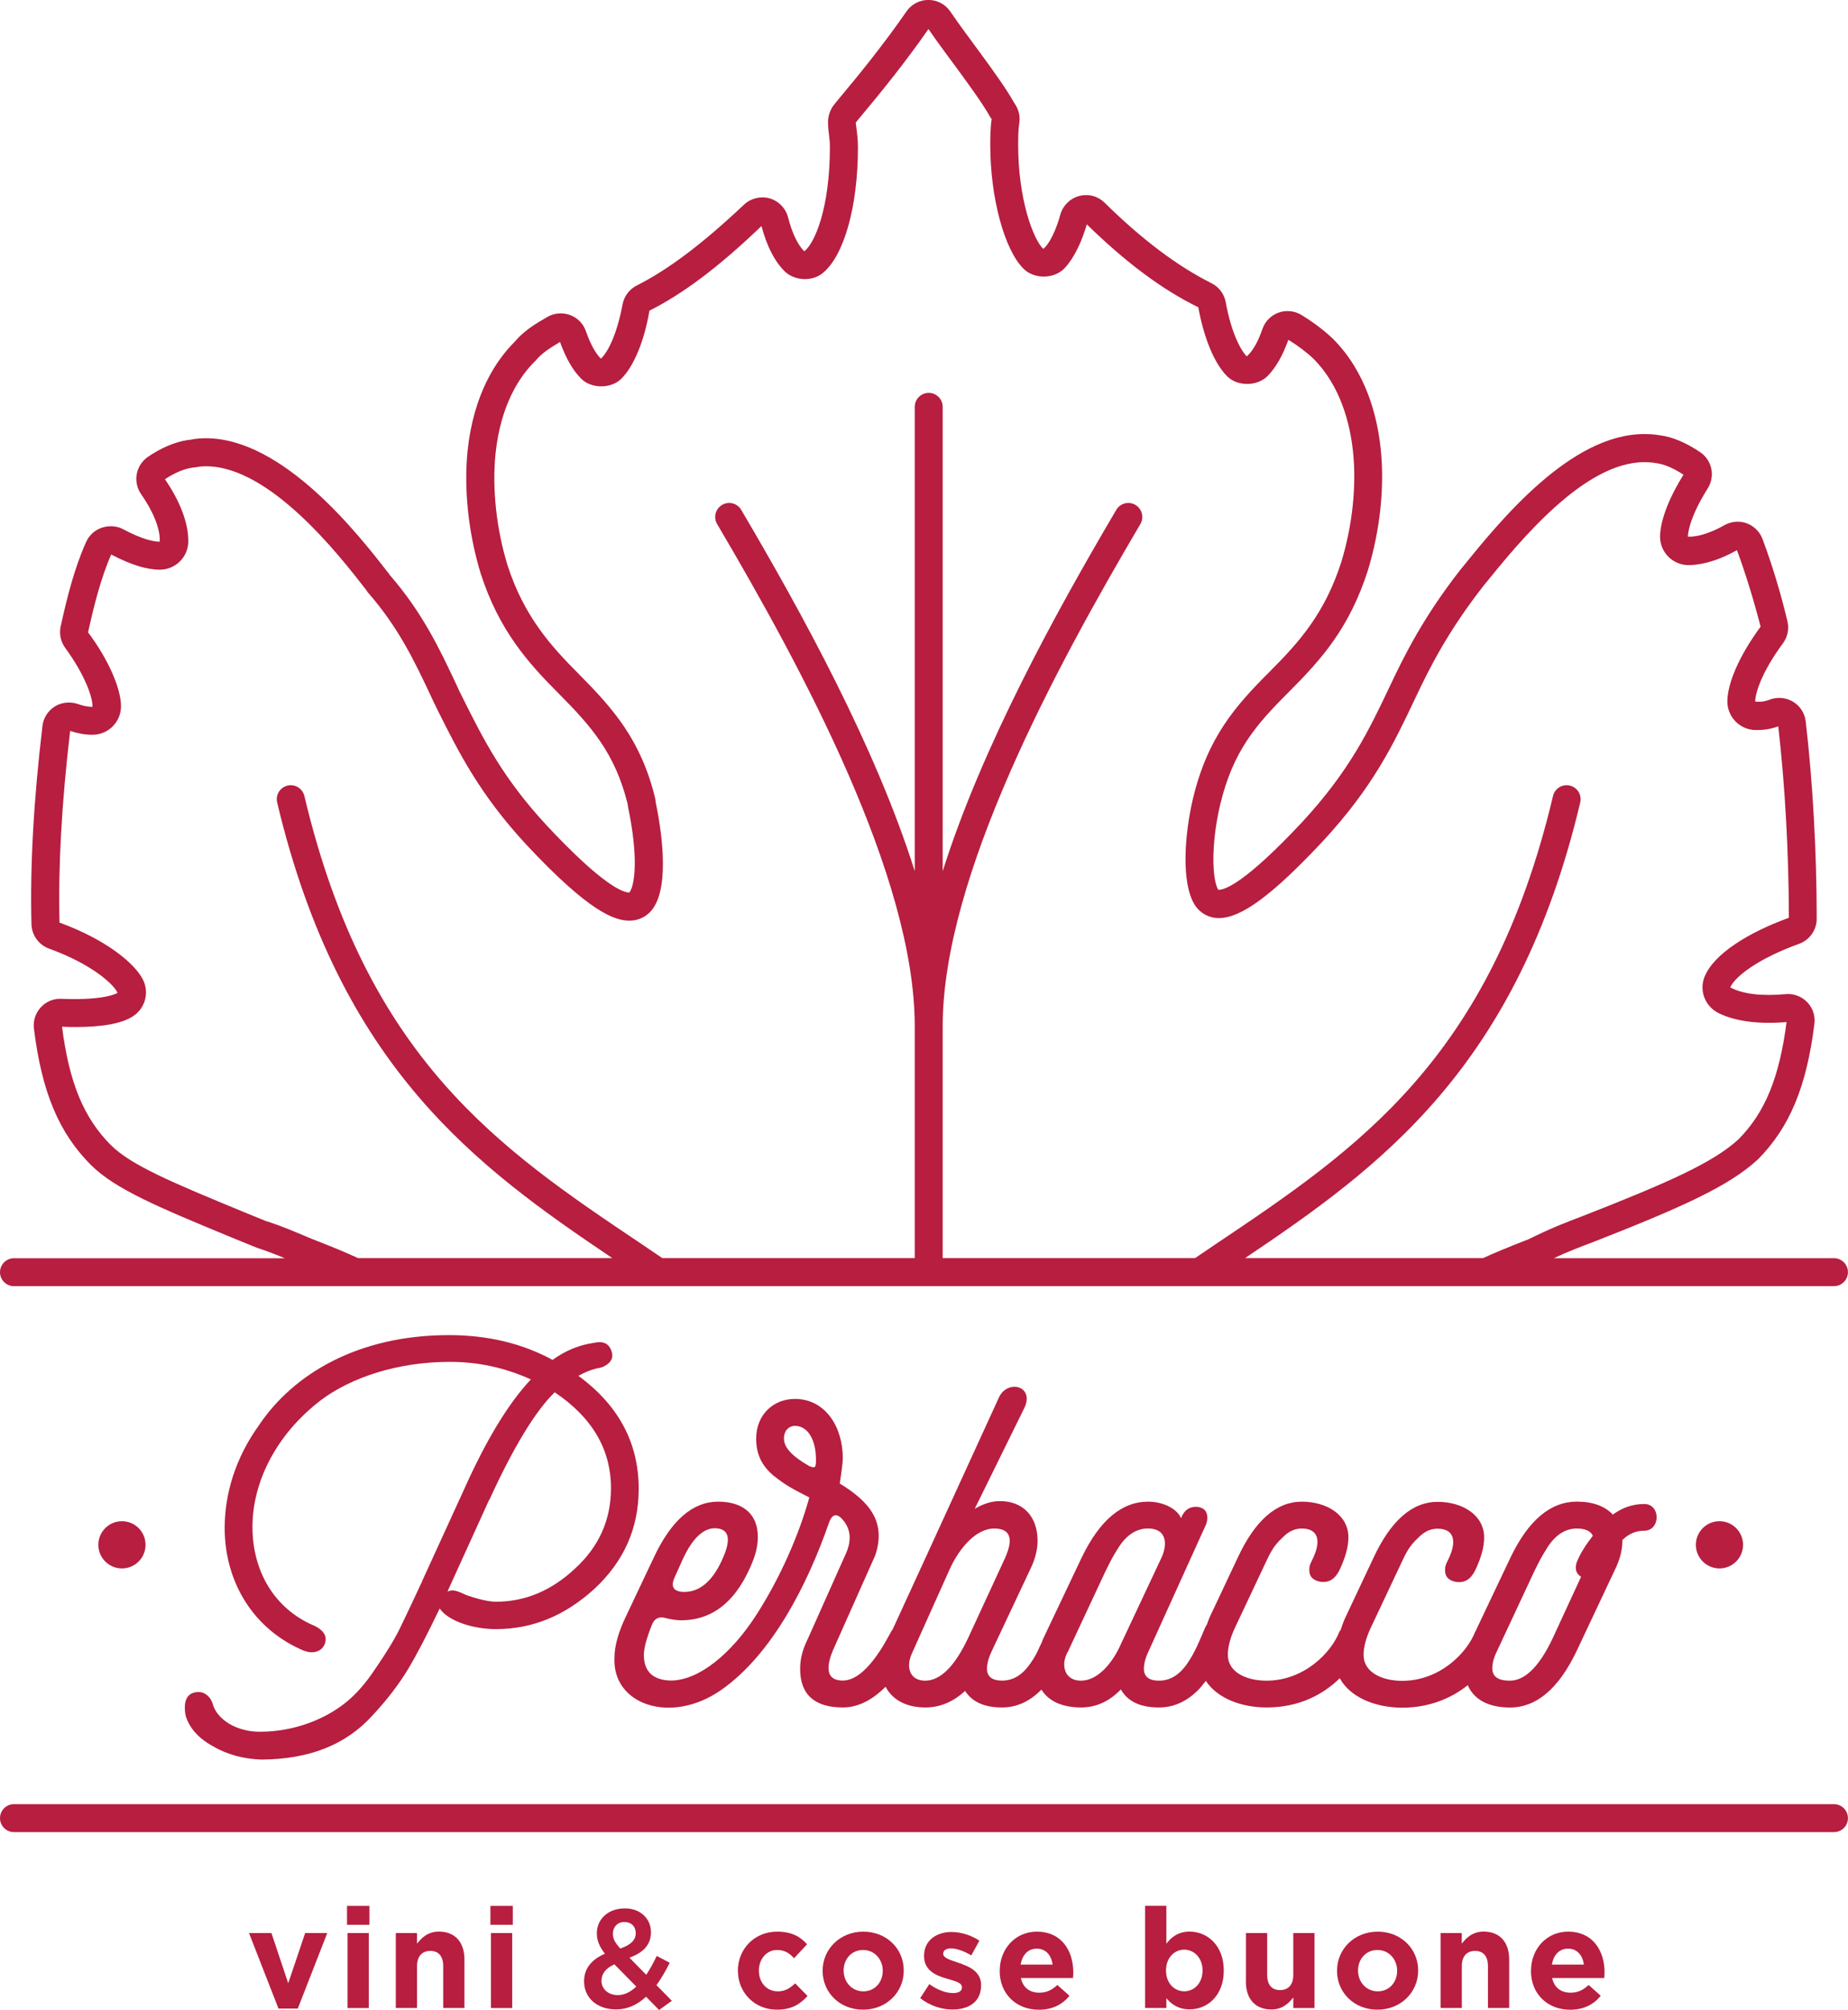
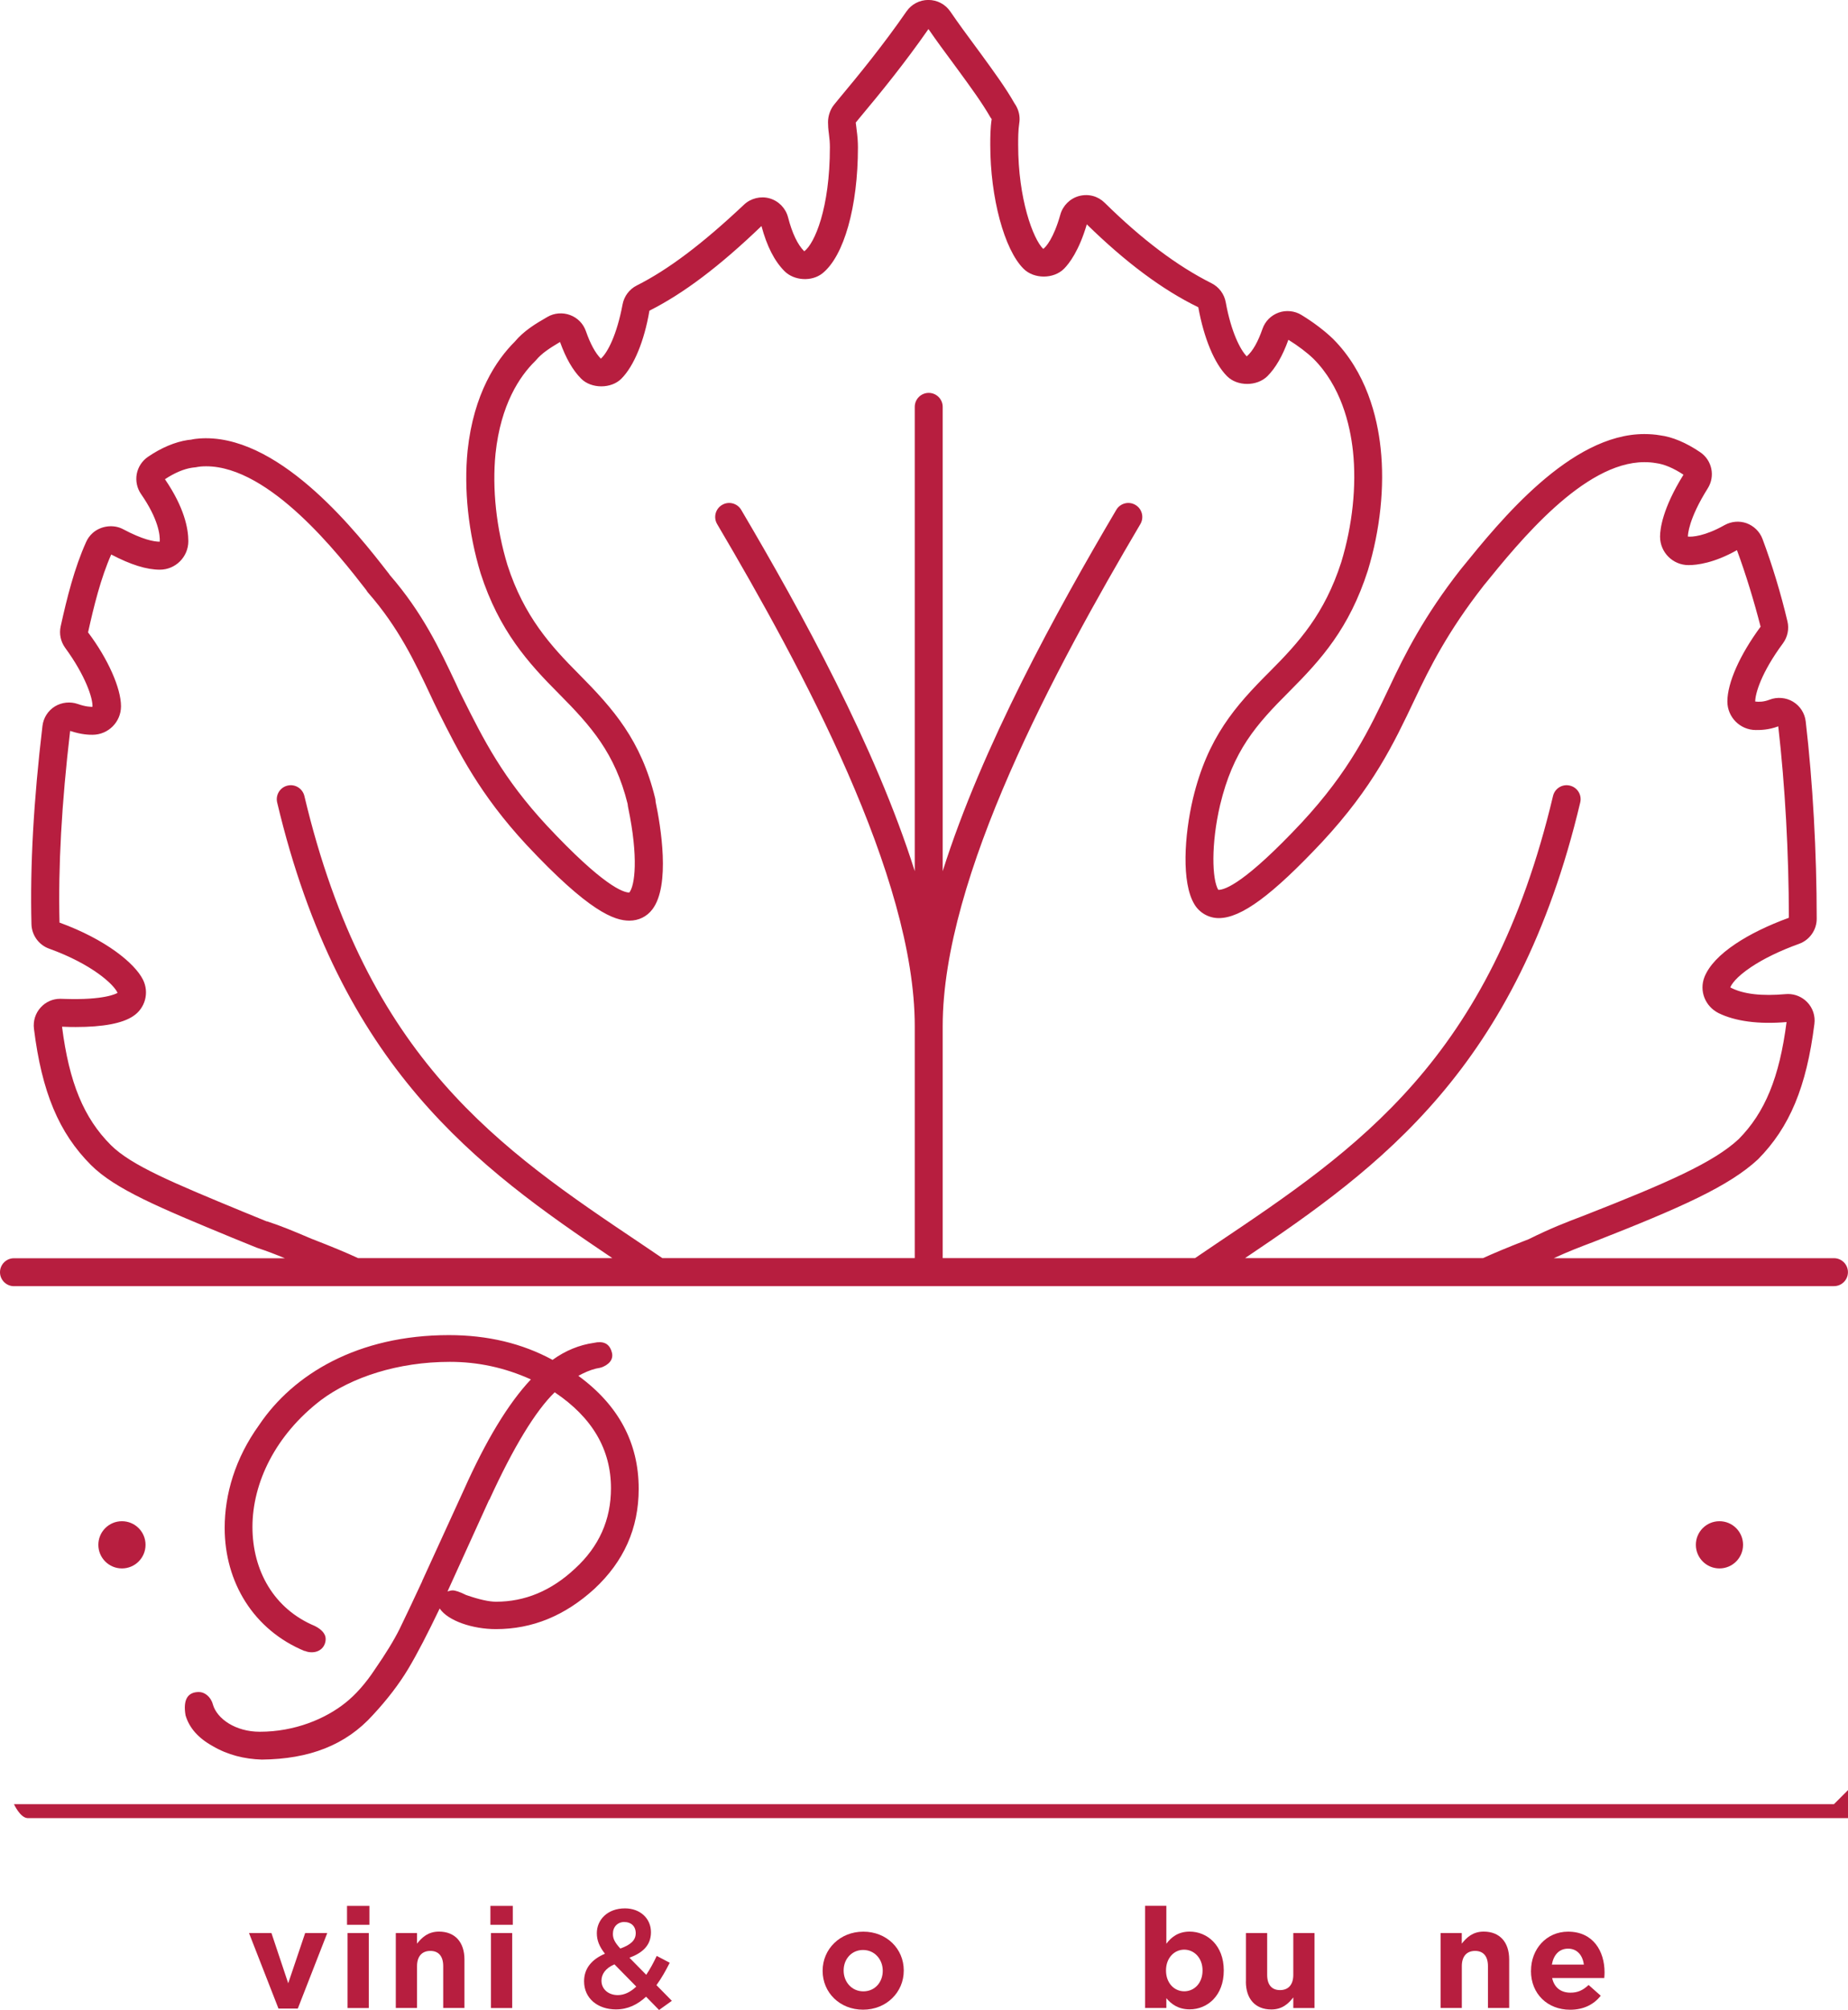
<svg xmlns="http://www.w3.org/2000/svg" id="Livello_2" data-name="Livello 2" viewBox="0 0 335.98 365.27">
  <defs>
    <style> .cls-1 { fill: #b71e3f; stroke-width: 0px; } </style>
  </defs>
  <g id="Livello_2-2" data-name="Livello 2">
    <g>
      <g>
        <path class="cls-1" d="m45.26,351.29h4.09l3.05,9.13,3.08-9.13h4.02l-5.36,13.73h-3.51l-5.36-13.73Z" />
        <path class="cls-1" d="m63.09,346.36h4.07v3.43h-4.07v-3.43Zm.1,4.93h3.86v13.63h-3.86v-13.63Z" />
        <path class="cls-1" d="m71.96,351.29h3.86v1.93c.89-1.14,2.03-2.19,3.99-2.19,2.92,0,4.63,1.93,4.63,5.06v8.82h-3.86v-7.6c0-1.83-.86-2.77-2.34-2.77s-2.42.94-2.42,2.77v7.6h-3.86v-13.63Z" />
        <path class="cls-1" d="m89.16,346.36h4.07v3.43h-4.07v-3.43Zm.1,4.93h3.86v13.63h-3.86v-13.63Z" />
        <path class="cls-1" d="m119.82,365.27l-2.36-2.41c-1.53,1.42-3.3,2.31-5.47,2.31-3.3,0-5.8-1.98-5.8-5.11,0-2.31,1.35-3.96,3.79-5.01-1.02-1.32-1.47-2.41-1.47-3.74,0-2.42,1.93-4.5,5.11-4.5,2.82,0,4.73,1.88,4.73,4.32s-1.55,3.76-3.91,4.65l3.05,3.1c.69-1.02,1.32-2.19,1.91-3.43l2.36,1.24c-.71,1.42-1.5,2.82-2.41,4.07l2.8,2.85-2.31,1.65Zm-8.11-8.29c-1.65.71-2.36,1.81-2.36,2.97,0,1.53,1.25,2.62,2.97,2.62,1.22,0,2.34-.58,3.36-1.55l-3.97-4.04Zm1.83-7.7c-1.27,0-2.11.89-2.11,2.16,0,.91.36,1.57,1.35,2.67,1.83-.66,2.8-1.47,2.8-2.79,0-1.25-.84-2.03-2.03-2.03Z" />
-         <path class="cls-1" d="m134.15,358.18v-.05c0-3.89,2.97-7.09,7.14-7.09,2.57,0,4.17.86,5.44,2.29l-2.36,2.54c-.86-.92-1.73-1.5-3.1-1.5-1.93,0-3.3,1.7-3.3,3.71v.05c0,2.09,1.35,3.76,3.46,3.76,1.3,0,2.19-.56,3.13-1.45l2.26,2.29c-1.32,1.45-2.85,2.49-5.57,2.49-4.09,0-7.09-3.15-7.09-7.04Z" />
        <path class="cls-1" d="m149.56,358.18v-.05c0-3.91,3.15-7.09,7.4-7.09s7.35,3.13,7.35,7.04v.05c0,3.92-3.15,7.09-7.4,7.09s-7.35-3.13-7.35-7.04Zm10.93,0v-.05c0-2.01-1.45-3.76-3.58-3.76s-3.53,1.7-3.53,3.71v.05c0,2.01,1.45,3.76,3.58,3.76s3.53-1.7,3.53-3.71Z" />
-         <path class="cls-1" d="m167.31,363.11l1.65-2.54c1.47,1.07,3.02,1.63,4.3,1.63,1.12,0,1.63-.41,1.63-1.02v-.05c0-.84-1.32-1.12-2.82-1.57-1.91-.56-4.07-1.45-4.07-4.09v-.05c0-2.77,2.24-4.32,4.98-4.32,1.73,0,3.61.59,5.08,1.58l-1.47,2.67c-1.35-.79-2.69-1.27-3.69-1.27-.94,0-1.42.41-1.42.94v.05c0,.76,1.3,1.12,2.77,1.63,1.91.64,4.12,1.55,4.12,4.04v.05c0,3.03-2.26,4.4-5.21,4.4-1.91,0-4.04-.64-5.85-2.06Z" />
-         <path class="cls-1" d="m181.76,358.18v-.05c0-3.89,2.77-7.09,6.74-7.09,4.55,0,6.63,3.53,6.63,7.4,0,.31-.02.66-.05,1.02h-9.48c.38,1.75,1.6,2.67,3.33,2.67,1.3,0,2.24-.41,3.3-1.4l2.21,1.96c-1.27,1.58-3.1,2.54-5.57,2.54-4.09,0-7.12-2.87-7.12-7.04Zm9.61-1.15c-.23-1.73-1.25-2.9-2.87-2.9s-2.64,1.14-2.95,2.9h5.82Z" />
        <path class="cls-1" d="m212.05,363.13v1.78h-3.86v-18.56h3.86v6.89c.94-1.27,2.24-2.21,4.24-2.21,3.18,0,6.2,2.49,6.2,7.04v.05c0,4.55-2.97,7.04-6.2,7.04-2.06,0-3.33-.94-4.24-2.03Zm6.58-5.01v-.05c0-2.26-1.53-3.76-3.33-3.76s-3.31,1.5-3.31,3.76v.05c0,2.26,1.5,3.76,3.31,3.76s3.33-1.47,3.33-3.76Z" />
        <path class="cls-1" d="m226.52,360.11v-8.82h3.86v7.6c0,1.83.86,2.77,2.34,2.77s2.41-.94,2.41-2.77v-7.6h3.86v13.63h-3.86v-1.93c-.89,1.15-2.03,2.19-3.99,2.19-2.93,0-4.63-1.93-4.63-5.06Z" />
-         <path class="cls-1" d="m243.08,358.18v-.05c0-3.91,3.15-7.09,7.4-7.09s7.35,3.13,7.35,7.04v.05c0,3.92-3.15,7.09-7.4,7.09s-7.35-3.13-7.35-7.04Zm10.93,0v-.05c0-2.01-1.45-3.76-3.58-3.76s-3.53,1.7-3.53,3.71v.05c0,2.01,1.45,3.76,3.58,3.76s3.53-1.7,3.53-3.71Z" />
        <path class="cls-1" d="m261.9,351.29h3.86v1.93c.89-1.14,2.03-2.19,3.99-2.19,2.92,0,4.63,1.93,4.63,5.06v8.82h-3.86v-7.6c0-1.83-.86-2.77-2.34-2.77s-2.41.94-2.41,2.77v7.6h-3.86v-13.63Z" />
        <path class="cls-1" d="m278.35,358.18v-.05c0-3.89,2.77-7.09,6.74-7.09,4.55,0,6.63,3.53,6.63,7.4,0,.31-.02.66-.05,1.02h-9.48c.38,1.75,1.6,2.67,3.33,2.67,1.3,0,2.24-.41,3.3-1.4l2.21,1.96c-1.27,1.58-3.1,2.54-5.57,2.54-4.09,0-7.12-2.87-7.12-7.04Zm9.61-1.15c-.23-1.73-1.24-2.9-2.87-2.9s-2.64,1.14-2.95,2.9h5.82Z" />
      </g>
      <g>
        <path class="cls-1" d="m2.54,233.73h330.89c1.41,0,2.54-1.14,2.54-2.54s-1.14-2.54-2.54-2.54h-50.94c2.69-1.24,4.84-2.06,7.1-2.91,16.17-6.33,24.77-10.19,30.01-15.04,5.77-5.82,8.84-13.19,10.27-24.62.19-1.46-.29-2.91-1.31-3.96-.91-.94-2.17-1.48-3.48-1.48-.07,0-.36.01-.43.02-4.27.38-7.71.04-10.07-1.22.19-.48.94-1.79,3.76-3.68,2.28-1.53,5.3-3,8.75-4.24,1.91-.69,3.2-2.52,3.2-4.55,0-12.07-.71-24.81-2-35.88-.18-1.5-1.03-2.8-2.3-3.57-1.27-.77-2.9-.9-4.26-.37-1.09.42-1.92.42-2.62.34,0-1.4,1.06-5.2,5.05-10.59.84-1.15,1.14-2.61.81-3.98-1.18-5.01-2.79-10.33-4.54-14.99-.5-1.32-1.55-2.35-2.9-2.85-1.3-.46-2.76-.34-4,.35-3.57,2.02-5.93,2.17-6.66,2.08,0-.31.1-3.18,3.61-8.76,1.39-2.21.79-5.1-1.37-6.57-2.58-1.75-5.08-2.79-7.31-3.07-.86-.15-1.8-.23-2.86-.23-13.43,0-26.19,15.73-33.05,24.19-.05.06-.12.14-.17.21-.11.14-.22.29-.23.29,0,0,.01-.02.04-.06-6.66,8.51-10.16,15.48-12.91,21.33-3.73,7.85-7.25,15.26-15.99,24.68-10.18,10.85-13.87,12.19-15.08,12.19-.02,0-.04,0-.06,0-1.14-1.89-1.33-8.32.33-15.41,2.36-9.86,6.51-14.57,12.58-20.63,5.81-5.82,10.9-11.48,14.28-21.98,2.25-7.38,3.08-15.27,2.33-22.23-.61-5.73-2.6-13.82-8.68-19.9-1.53-1.47-3.56-3.01-5.73-4.33-1.23-.75-2.78-.91-4.14-.42-1.38.5-2.45,1.57-2.93,2.95-.81,2.32-1.73,4.01-2.86,5-1.15-1.15-2.84-4.41-3.82-9.82-.26-1.49-1.23-2.79-2.59-3.47-6.27-3.15-12.63-7.94-19.43-14.63-1.2-1.18-2.89-1.67-4.64-1.22-1.64.44-2.95,1.73-3.41,3.37-1.21,4.34-2.68,5.98-3.12,6.24-1.84-1.81-4.55-9.07-4.55-18.89,0-1.18,0-2.65.2-3.95.15-.93.02-1.88-.37-2.74-.12-.26-.23-.5-.55-.96-1.53-2.7-3.72-5.7-6.03-8.87l-1.14-1.55c-1.46-1.97-2.96-4-4.44-6.17-.9-1.32-2.38-2.11-4-2.11-1.59,0-3.07.78-3.97,2.08-4.19,6.06-8.59,11.45-12.35,15.95l-.83,1.02c-.68.84-1.09,2.02-1.09,3.17,0,.55.04,1.26.16,2.11.12.88.18,1.67.18,2.44,0,11.13-2.79,17.51-4.66,18.91-1.21-1.21-2.2-3.29-2.95-6.19-.43-1.65-1.71-2.96-3.35-3.43-1.62-.46-3.42-.02-4.64,1.13-7.59,7.15-13.79,11.82-19.51,14.7-1.34.67-2.3,1.95-2.58,3.43-1.03,5.49-2.7,8.75-3.95,9.87-.99-1-1.91-2.68-2.72-5-.47-1.36-1.52-2.43-2.88-2.93-1.35-.5-2.89-.37-4.09.33-2.29,1.31-4.32,2.56-5.97,4.52-3.32,3.31-7.47,9.41-8.57,19.81-.7,7.04.14,14.93,2.37,22.28,3.36,10.42,8.66,16.3,14.24,21.89,5.86,5.9,10.19,10.79,12.48,19.98.03.35.1.66.11.73,1.89,9.07,1.22,14.16.2,15.41-1.09,0-4.73-1.19-15.02-12.2-7.97-8.6-11.48-15.61-15.18-23.01l-.76-1.53c-.02-.06-.06-.15-.1-.23l-.48-1.04c-2.98-6.32-6.07-12.86-12-19.69-.12-.18-.26-.38-.4-.54-5.17-6.65-18.92-24.32-33.02-24.32-.42,0-1.73.02-2.72.26-.22.02-.46.04-.57.06-2.32.35-4.84,1.4-7.26,3.06-1.06.72-1.8,1.85-2.04,3.12-.23,1.26.05,2.58.78,3.64,3.15,4.53,3.49,7.5,3.4,8.66-1.09,0-3.13-.39-6.68-2.28-1.73-.91-4.01-.62-5.5.69-.52.47-.93,1.02-1.2,1.64-2.14,4.74-3.49,10.17-4.63,15.34-.3,1.35,0,2.77.82,3.9,3.68,5.03,5.06,9.19,4.96,10.72-.33,0-1.21,0-2.68-.52-1.37-.47-2.91-.31-4.16.45-1.25.78-2.07,2.07-2.25,3.54-1.62,13.66-2.27,25.45-2,36.04.05,1.98,1.33,3.76,3.19,4.43,7.88,2.84,11.83,6.56,12.46,8.04-.19.13-2.38,1.35-9.68,1.1l-.74-.02c-1.37,0-2.63.56-3.55,1.57-.96,1.05-1.4,2.45-1.23,3.86,1.43,11.52,4.53,18.93,10.36,24.77,4.45,4.44,12.46,7.75,25.74,13.24l4.43,1.8c1.89.62,3.52,1.26,5.09,1.91H2.54c-1.4,0-2.54,1.14-2.54,2.54s1.14,2.54,2.54,2.54Zm45.94-11.77l-4.26-1.74c-12.68-5.24-20.33-8.4-24.07-12.13-4.92-4.92-7.58-11.36-8.87-21.5h.25c.79.04,1.53.05,2.23.05,4.99,0,8.52-.67,10.45-1.98,2.19-1.43,2.96-4.28,1.78-6.63-1.48-2.96-6.74-7.3-15.17-10.37-.25-10.23.38-21.63,1.93-34.83,2.11.7,3.52.7,4.07.7,2.86,0,5.18-2.32,5.18-5.18,0-3.28-2.37-8.63-5.99-13.43,1.07-4.83,2.32-9.88,4.21-14.15,3.54,1.86,6.43,2.76,8.84,2.76,2.85,0,5.18-2.32,5.18-5.18,0-2.31-.74-6.13-4.25-11.26,1.73-1.15,3.44-1.87,4.91-2.09.07,0,.29-.03.31-.04.2,0,.55-.07.75-.11.16-.04.77-.11,1.52-.11,11.61,0,24.25,16.24,28.89,22.21.05.08.19.26.25.33.09.16.19.3.31.44,5.55,6.34,8.5,12.6,11.35,18.65l.49,1.05s.02.05.04.08c0,.02.02.03.02.05l.84,1.72c3.71,7.41,7.54,15.08,16.01,24.22,11.45,12.25,16.03,13.82,18.75,13.82,1.7,0,3.19-.74,4.19-2.07,3.29-4.37,1.51-15.07.57-19.55,0-.2-.02-.4-.07-.6-2.58-10.58-7.59-16.25-13.87-22.58-5.13-5.14-9.99-10.52-12.99-19.82-2.03-6.68-2.8-13.87-2.17-20.24.95-8.98,4.42-14.09,7.17-16.79.06-.06.12-.13.18-.19,1.09-1.32,2.62-2.27,4.38-3.32,1.06,2.96,2.32,5.14,3.83,6.66,1.86,1.87,5.49,1.87,7.33,0,2.25-2.25,4.16-6.82,5.09-12.35,6.14-3.09,12.69-8,20.37-15.38.99,3.68,2.36,6.37,4.2,8.21,1.75,1.74,4.95,1.93,6.89.38,3.92-3.14,6.45-12.13,6.45-22.89,0-1-.08-2.03-.23-3.13-.08-.57-.11-1.04-.17-1.37l.82-1c3.76-4.49,8.16-9.9,12.4-16,1.45,2.11,2.92,4.1,4.34,6.01l1.13,1.54c2.23,3.05,4.33,5.93,5.81,8.52.16.23.21.3.22.26-.26,1.69-.26,3.38-.26,4.74,0,9.57,2.55,19.03,6.05,22.49,1.88,1.89,5.46,1.9,7.36,0,.95-.96,2.73-3.27,4.14-8.07,7.07,6.91,13.75,11.9,20.27,15.07,1.03,5.67,2.94,10.23,5.22,12.52,1.86,1.88,5.44,1.89,7.35,0,1.5-1.51,2.75-3.67,3.81-6.61,1.76,1.09,3.37,2.31,4.55,3.44,4.99,4.99,6.66,11.9,7.19,16.81.67,6.29-.09,13.47-2.13,20.17-3.02,9.38-7.69,14.56-13.02,19.9-6.27,6.26-11.27,11.94-13.94,23.06-1.58,6.72-2.11,15.27.25,19.19.92,1.56,2.62,2.53,4.44,2.53,4.07,0,9.69-4.14,18.8-13.84,9.28-10,12.96-17.76,16.86-25.98,2.64-5.61,5.98-12.27,12.45-20.54.11-.14.21-.28.21-.28,0,0-.01.02-.05.08,6.32-7.8,18.09-22.3,29.1-22.3.76,0,1.41.05,2.1.17,1.5.19,3.19.9,5.02,2.11-3.84,6.17-4.26,9.92-4.26,11.25,0,2.86,2.32,5.18,5.18,5.18,1.5,0,4.63-.36,8.8-2.72,1.63,4.39,3.14,9.39,4.3,13.91-3.78,5.12-6.04,10.2-6.04,13.6,0,2.85,2.32,5.18,5.18,5.18.8,0,2.28,0,4.07-.67,1.24,10.75,1.92,23.08,1.93,34.79-3.77,1.37-7.12,3.01-9.7,4.74-2.93,1.96-4.82,3.98-5.64,6.01-.99,2.51.09,5.32,2.55,6.57,3.06,1.5,7.29,2.06,12.37,1.63-1.29,10.06-3.93,16.46-8.72,21.29-4.56,4.22-12.77,7.87-28.33,13.96-2.86,1.08-5.81,2.21-9.81,4.2-4.05,1.57-6.64,2.68-8.33,3.45h-43.26c24.56-16.53,49.48-34.53,60.94-82.81.33-1.37-.52-2.74-1.89-3.06-1.37-.33-2.74.52-3.06,1.89-11.37,47.9-35.58,64.15-61.21,81.36-1.29.86-2.58,1.75-3.87,2.62h-45.88v-42.16c0-27.17,20.51-65.09,35.94-91.24.71-1.21.31-2.77-.9-3.48-1.21-.72-2.77-.31-3.48.9-10.95,18.56-24.38,42.96-31.56,65.66v-84.38c0-1.4-1.14-2.54-2.54-2.54s-2.54,1.14-2.54,2.54v84.38c-7.17-22.7-20.61-47.1-31.55-65.66-.71-1.21-2.27-1.62-3.48-.9-1.21.71-1.61,2.27-.9,3.48,15.43,26.16,35.93,64.07,35.93,91.24v42.16h-45.89c-1.29-.87-2.58-1.76-3.87-2.62-25.63-17.2-49.84-33.45-61.21-81.36-.33-1.37-1.7-2.22-3.06-1.89-1.37.32-2.21,1.69-1.89,3.06,11.46,48.28,36.38,66.28,60.94,82.81h-46.23c-2.01-.94-4.82-2.11-8.5-3.53l-.94-.4c-2.18-.92-4.43-1.88-7.12-2.76Z" />
-         <path class="cls-1" d="m333.43,327.87H2.54c-1.4,0-2.54,1.14-2.54,2.54s1.14,2.54,2.54,2.54h330.89c1.41,0,2.54-1.14,2.54-2.54s-1.14-2.54-2.54-2.54Z" />
+         <path class="cls-1" d="m333.43,327.87H2.54s1.14,2.54,2.54,2.54h330.89c1.41,0,2.54-1.14,2.54-2.54s-1.14-2.54-2.54-2.54Z" />
        <path class="cls-1" d="m76.77,287.33c-1.69,3.66-3.09,6.56-4.13,8.72-1.03,2.07-2.53,4.5-4.41,7.22-1.78,2.72-3.66,4.78-5.44,6.19-3.65,2.91-9.19,5.25-15.56,5.25-4.4,0-7.78-2.34-8.53-4.97-.37-1.4-1.5-2.25-2.53-2.25-2.07,0-2.91,1.41-2.44,4.22.66,2.25,2.25,4.12,4.96,5.62,2.72,1.59,5.72,2.34,8.91,2.44,8.62-.09,15.28-2.62,20.24-8.15,2.53-2.72,4.69-5.53,6.38-8.34,1.68-2.81,3.56-6.47,5.72-10.97,1.5,2.25,6,3.75,10.21,3.75,6.66,0,12.56-2.44,17.91-7.31,5.34-4.97,8.06-10.97,8.06-18.19,0-8.34-3.66-15.19-10.97-20.53,1.03-.56,2.06-1.03,3.18-1.31.56-.09,1.03-.19,1.41-.38,1.4-.66,1.87-1.68,1.4-2.9-.47-1.31-1.5-1.78-3.18-1.4-2.62.37-5.16,1.4-7.5,3.09-5.53-3-11.81-4.5-18.84-4.5-16.59,0-28.31,7.13-34.49,16.31-4.4,6.09-6.28,12.65-6.28,18.74,0,9.84,5.25,18.56,14.62,22.4l-.1-.09c.38.19.84.28,1.31.28,1.5,0,2.53-1.03,2.53-2.44,0-.84-.66-1.69-1.97-2.34-7.41-3.09-11.34-10.03-11.34-18s4.13-16.68,12.47-23.06c5.53-4.13,13.97-6.94,23.43-6.94,5.06,0,9.93,1.03,14.72,3.19-4.13,4.4-8.15,11.06-12.18,20.06l-7.59,16.59Zm24.09-34.3c6.84,4.59,10.22,10.4,10.22,17.43,0,5.72-2.16,10.6-6.56,14.62-4.31,4.03-9.1,6-14.34,6-1.22,0-3-.37-5.44-1.22-1.12-.56-1.97-.84-2.44-.84-.28,0-.56.09-.94.19,0-.1.09-.1.09-.19l7.5-16.5v.09c4.41-9.65,8.43-16.22,11.9-19.59Z" />
-         <path class="cls-1" d="m298.89,273.33c-2.06,0-3.94.65-5.67,1.92-1.41-1.53-3.63-2.36-6.54-2.36-4.78,0-8.81,3.37-12.09,10.22l-6.36,13.4s-.03.02-.04.05c-1.46,3.8-6.41,8.9-13.26,8.9-3.74,0-7.02-1.59-7.02-4.69,0-1.5.47-3.18,1.31-4.96l4.86-10.31c1.5-3.09,1.78-4.22,3.92-6.19,1.03-1.03,2.15-1.5,3.36-1.5,3.08,0,3.61,2.34,1.84,5.81-.29.56-.47,1.03-.47,1.5-.1,1.31.56,2.06,1.87,2.34,1.59.28,2.71-.38,3.55-1.97,1.12-2.34,1.68-4.31,1.68-6.09,0-4.03-3.89-6.47-8.47-6.47s-8.5,3.38-11.67,10.22l-5.04,10.69c-.42.87-.64,1.62-.93,2.42-.07.1-.16.13-.21.27-1.46,3.8-6.41,8.9-13.26,8.9-3.74,0-7.02-1.59-7.02-4.69,0-1.5.47-3.18,1.31-4.96l4.86-10.31c1.5-3.09,1.78-4.22,3.92-6.19,1.03-1.03,2.15-1.5,3.36-1.5,3.08,0,3.61,2.34,1.84,5.81-.29.56-.47,1.03-.47,1.5-.1,1.31.56,2.06,1.87,2.34,1.59.28,2.71-.38,3.55-1.97,1.12-2.34,1.68-4.31,1.68-6.09,0-4.03-3.89-6.47-8.47-6.47s-8.5,3.38-11.67,10.22l-5.04,10.69c-.25.52-.35.95-.56,1.45-.1.13-.21.31-.33.59-.85,1.96-1.74,4.33-3.24,6.49-1.5,2.15-3.18,3.09-5.15,3.09-1.79,0-2.72-.75-2.72-2.16,0-.94.29-2.06.94-3.38l10.41-22.96c.09-.38.19-.75.19-1.03,0-1.22-.56-1.88-1.78-2.06-1.41-.1-2.44.56-3,2.06-.84-1.88-3.47-3-6-3-4.78,0-8.82,3.38-12.1,10.22l-7.03,14.81c-.08.17-.11.33-.18.5-.72,1.42-.77,1.97-2.11,3.9-1.5,2.15-3.18,3.09-5.15,3.09-1.79,0-2.72-.75-2.72-2.16,0-.89.28-1.95.86-3.18,0,0,0,0,0,0l6.93-14.72c.94-1.88,1.41-3.66,1.41-5.34,0-4.41-2.62-7.22-6.84-7.22-1.5,0-3,.47-4.59,1.4l9-18.28c1.97-4.03-3-5.35-4.59-1.97l-12.66,27.65-6.68,14.54c-.08.11-.14.16-.25.35-1.03,1.88-4.61,8.92-8.8,8.92-3.56,0-2.72-3.28-1.78-5.53l7.69-17.25c1.97-6-.94-9.65-6.47-13.03.37-2.34.56-3.94.56-4.59,0-5.72-3.18-10.78-8.72-10.78-3.84,0-7.03,2.81-7.03,7.22,0,2.72.94,4.88,3.19,6.75,2.25,1.78,3.37,2.34,6.47,3.94-1.87,6.75-5.25,14.53-9.65,21.37-4.4,6.84-10.31,11.9-15.56,11.9-3.28-.09-4.87-1.69-4.87-4.68,0-1.12.47-3,1.5-5.53.47-1.12,1.31-1.5,2.53-1.12,1.22.29,2.16.38,2.72.38,6,0,10.4-3.75,13.22-11.16.47-1.31.75-2.63.75-4.03,0-4.03-2.62-6.37-7.22-6.37s-8.53,3.37-11.72,10.21l-5.06,10.69c-1.4,2.9-2.06,5.44-2.06,7.41-.47,8.62,10.31,12.28,19.4,5.91,9.28-6.47,15.75-19.31,19.59-30.37q.75-2.16,2.16-.94c1.69,1.68,2.07,3.75,1.03,6.28l-7.03,15.74c-.94,1.88-1.4,3.66-1.4,5.44,0,4.69,2.62,7.03,7.78,7.03,3.05,0,5.65-1.66,7.76-3.76,1.22,2.36,3.75,3.76,7.22,3.76,2.68,0,5.09-1.02,7.23-3.01,1.26,1.96,3.42,3.01,6.72,3.01,2.66,0,5.04-1.09,7.16-3.24,1.3,2.1,3.79,3.24,7.22,3.24,2.72,0,5.16-1.12,7.22-3.28,1.22,2.16,3.47,3.28,6.94,3.28,2.72,0,5.15-1.12,7.31-3.37.45-.47.79-.97,1.2-1.46,2.07,3.14,6.4,4.83,11.05,4.83,5.95,0,10.31-2.38,13.3-5.31,1.91,3.49,6.48,5.35,11.39,5.35s8.98-1.76,11.88-4.09c1.12,2.64,3.82,4.06,7.68,4.06,4.78,0,8.81-3.38,12.09-10.22l6.94-14.72c.94-1.88,1.4-3.66,1.4-5.35,0-.05-.01-.09-.01-.14,1.2-1.17,2.5-1.7,3.97-1.7,3.03,0,3.03-4.89,0-4.85Zm-176.33,13.53l1.22-2.72c1.97-4.59,4.22-6.75,6.75-6.37,1.97.28,2.34,1.97,1.03,5.06-1.78,4.31-4.22,6.47-7.12,6.47-1.88,0-2.53-.84-1.88-2.44Zm24.56-20.43c-3.09-1.78-4.59-3.37-4.59-4.97v-.09c0-1.4.94-2.25,1.97-2.25,2.53,0,3.85,2.81,3.85,6.09,0,1.5-.1,1.68-1.22,1.22Zm28.86,31.31c-2.44,5.16-5.06,7.69-7.78,7.69s-3.57-2.34-2.44-4.88l6.94-15.46c1.59-3.47,4.59-7.31,8.06-7.31,2.9,0,3.56,1.78,1.97,5.35l-6.75,14.62Zm27.68,1.32c-1.41,3.09-4.03,6.37-7.13,6.37s-3.75-3-2.34-5.35l.04-.08c.03-.07.08-.13.11-.2,0-.02,0-.04.01-.07l6.59-14.09c1.12-2.25,1.12-2.34,2.53-4.59,1.5-2.25,3.28-3.28,5.25-3.28,3.56,0,3.56,3.09,2.34,5.53l-7.4,15.75Zm83.8-12.53l-5.18,11.21c-2.44,5.16-5.06,7.69-7.78,7.69-2.16,0-3.19-.75-3.19-2.25,0-.94.28-1.97.84-3.09l6.75-14.44c1.12-2.25,1.12-2.34,2.53-4.59,1.5-2.25,3.28-3.28,5.25-3.28,1.53,0,2.51.44,2.91,1.32-1.19,1.52-2.23,3.08-2.9,4.74-.44,1.24-.15,2.16.76,2.7Z" />
        <path class="cls-1" d="m17.88,280.74c0,2.37,1.92,4.29,4.29,4.29s4.29-1.92,4.29-4.29-1.92-4.29-4.29-4.29-4.29,1.92-4.29,4.29Z" />
        <path class="cls-1" d="m308.32,280.74c0,2.37,1.92,4.29,4.29,4.29s4.29-1.92,4.29-4.29-1.92-4.29-4.29-4.29-4.29,1.92-4.29,4.29Z" />
      </g>
    </g>
  </g>
</svg>